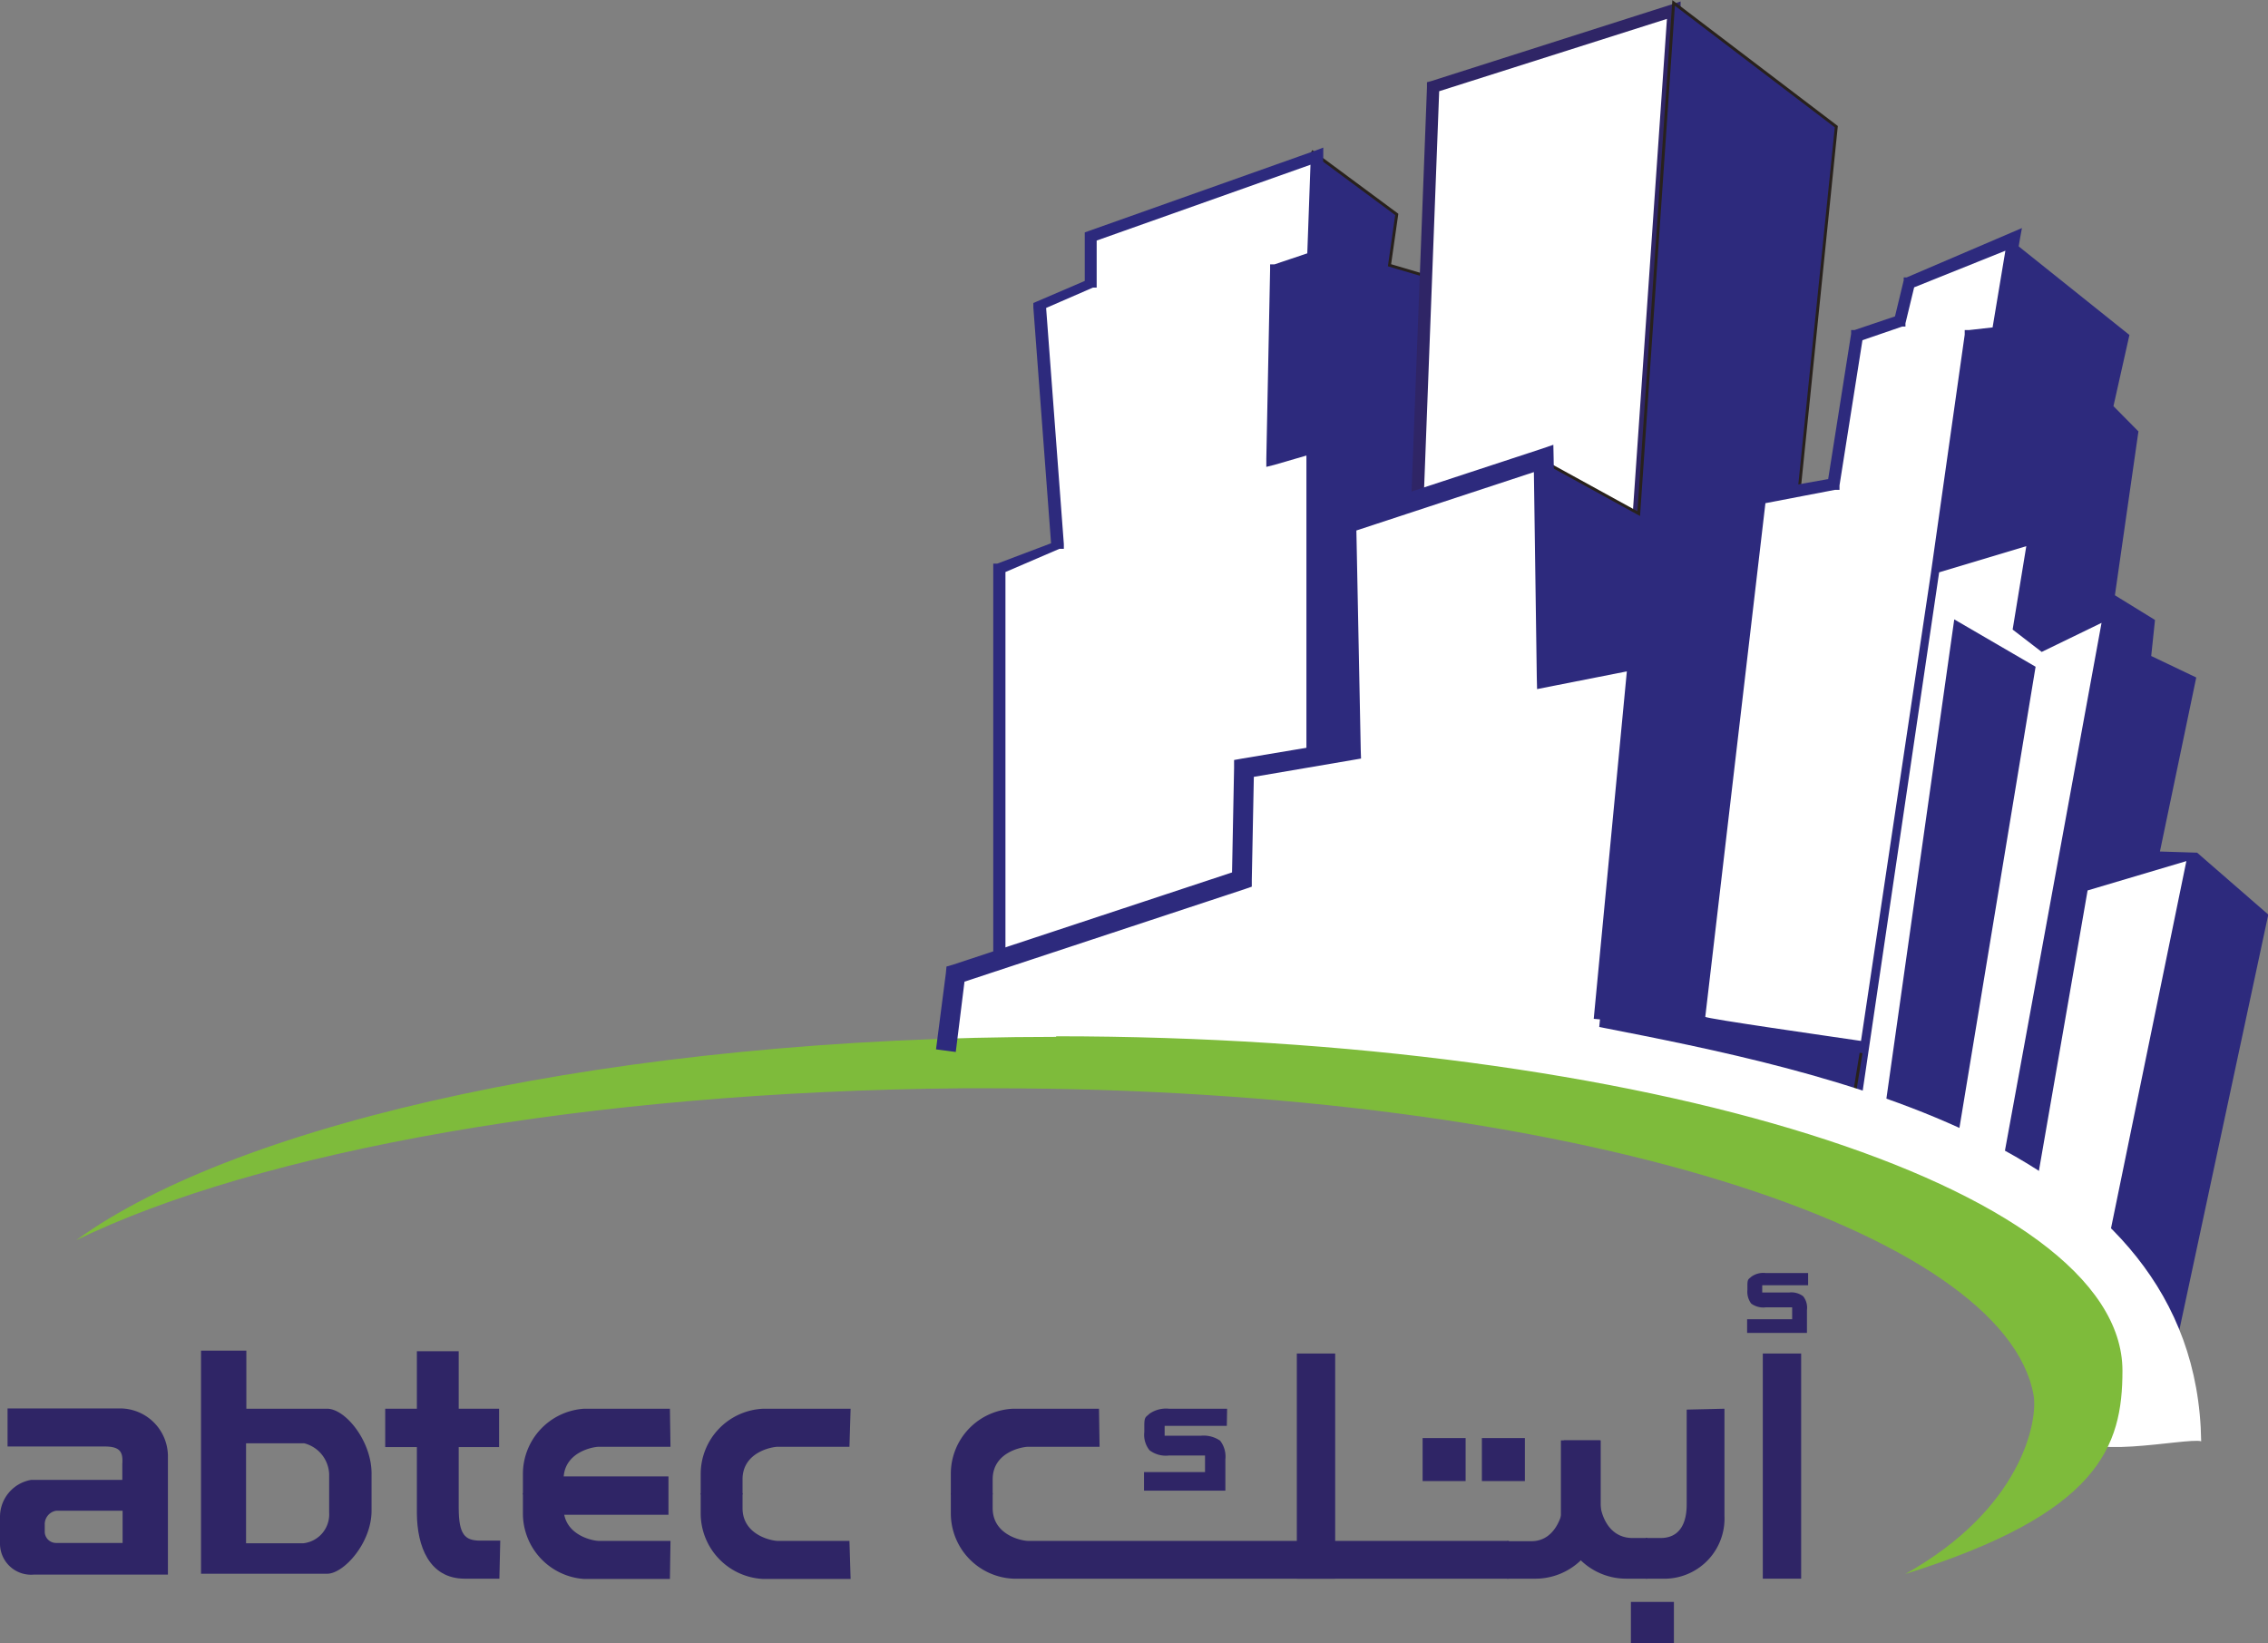
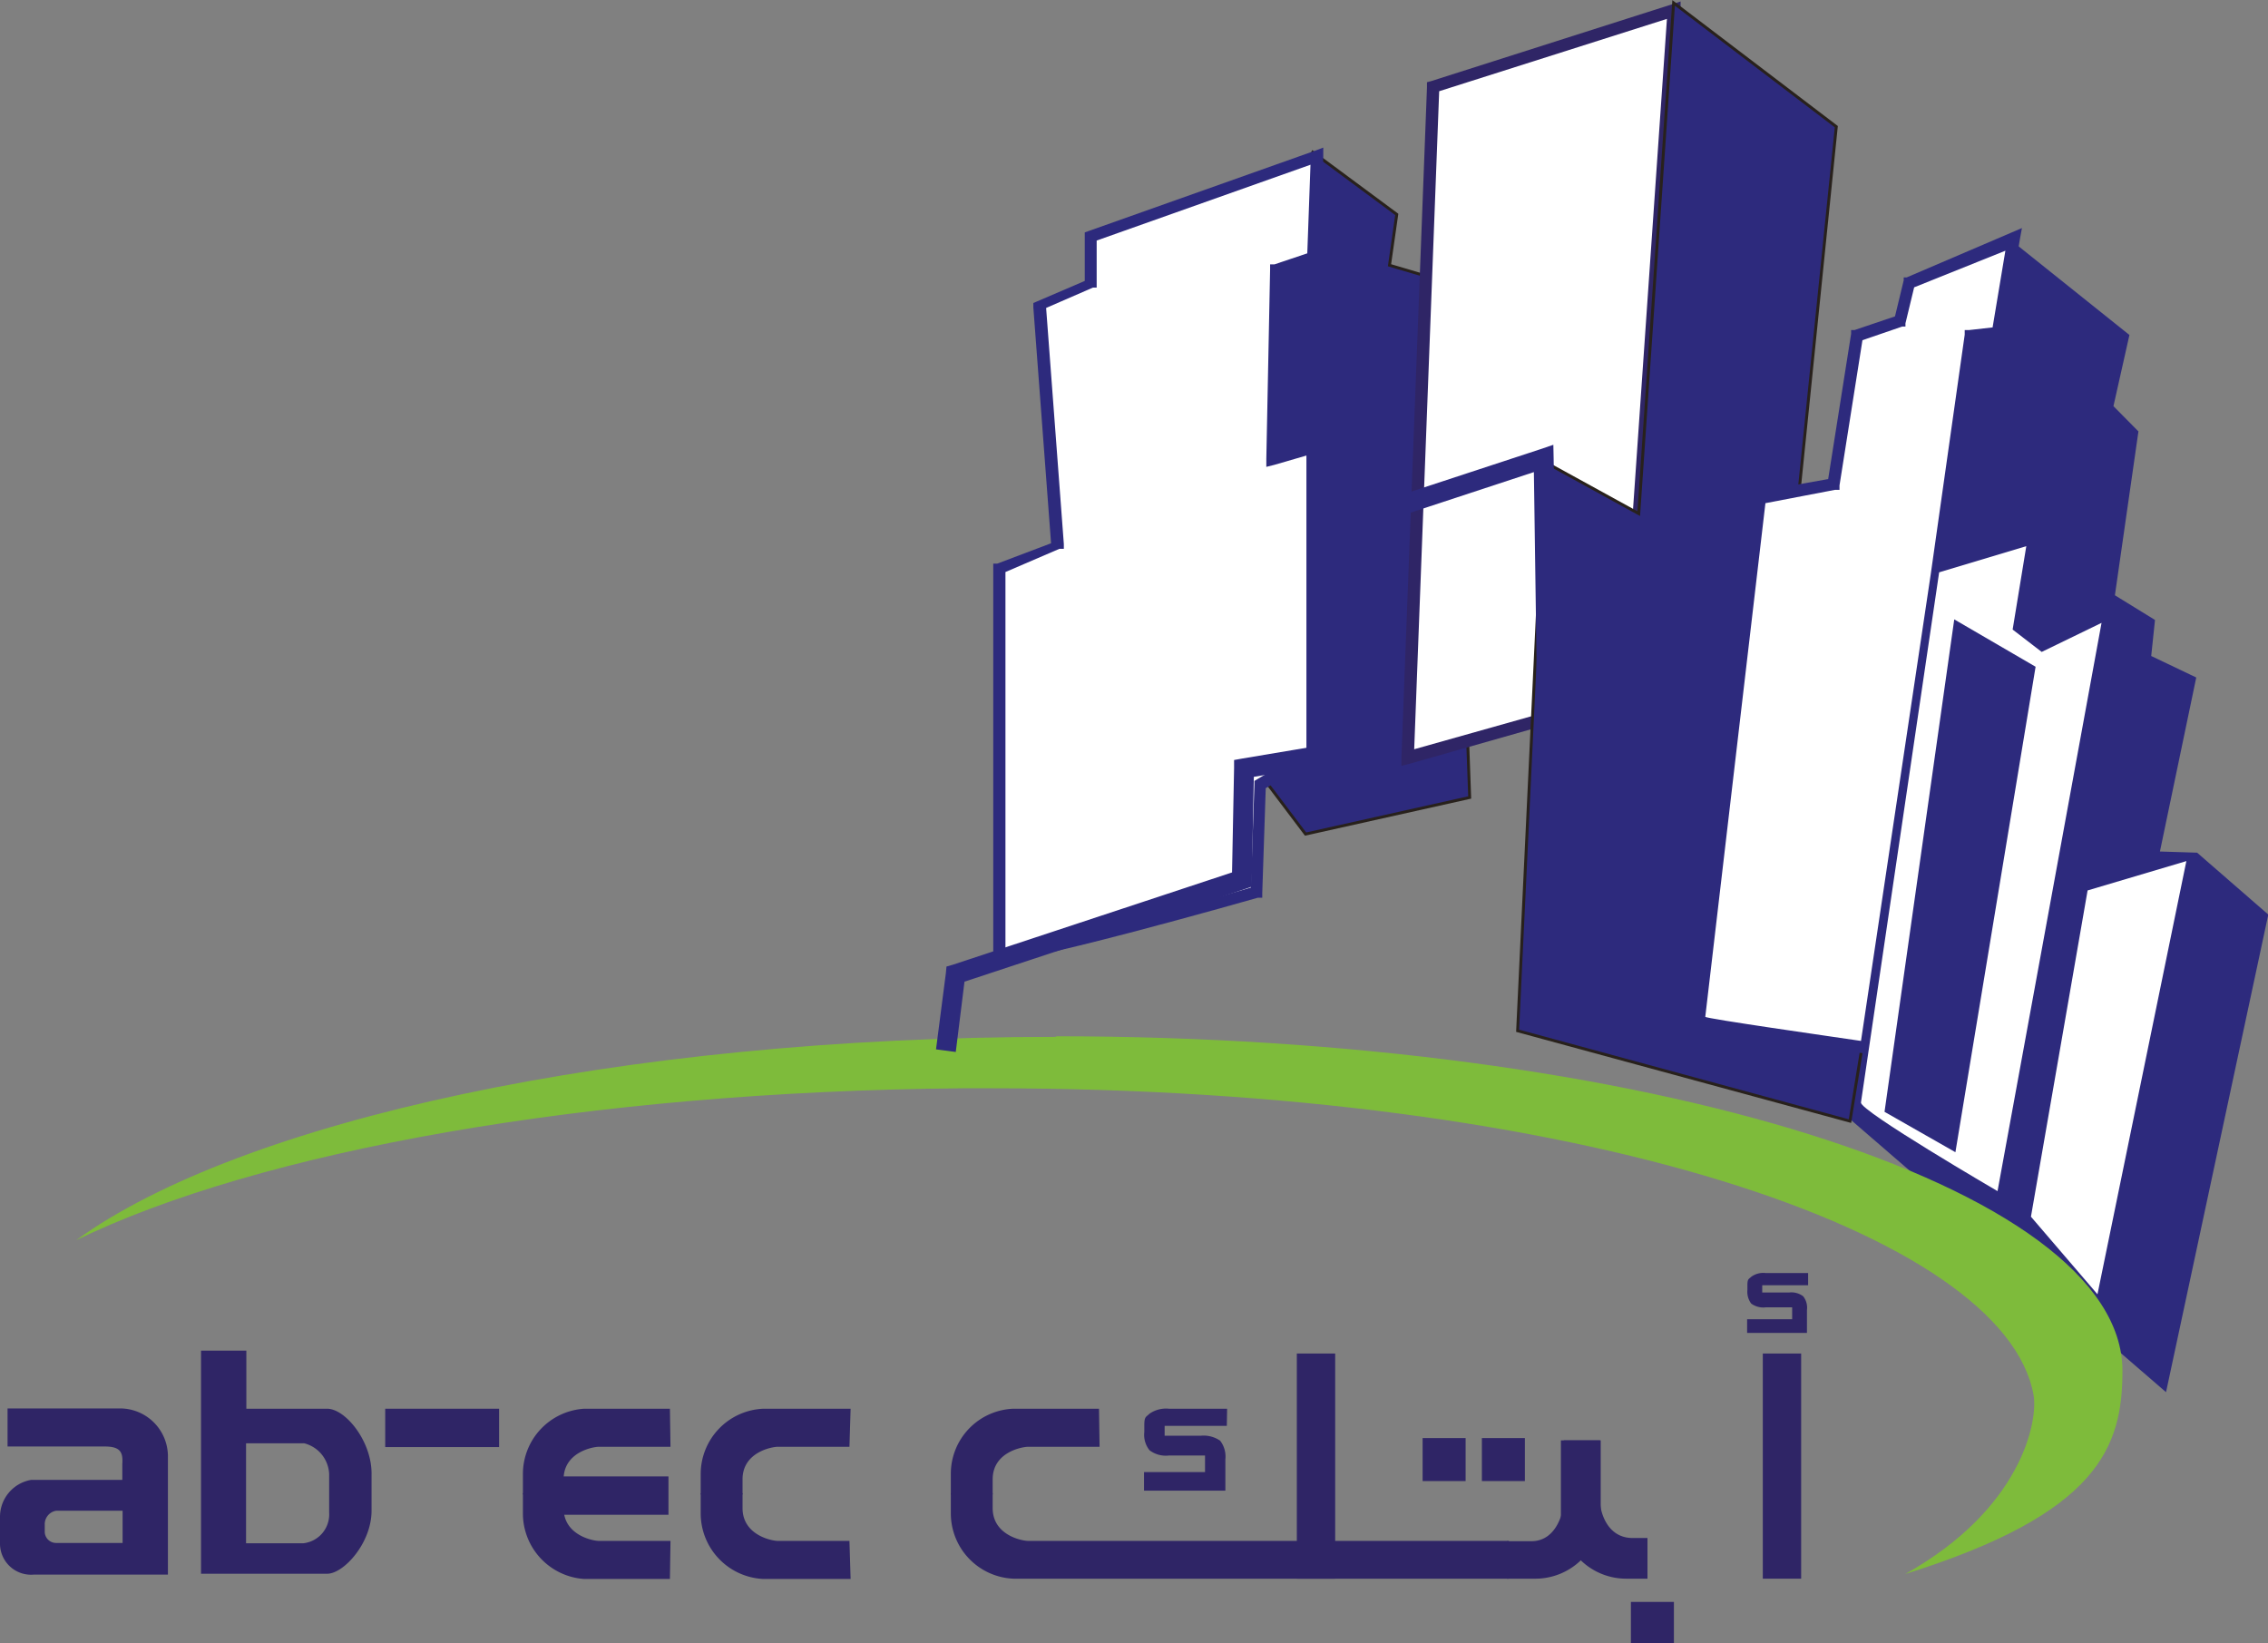
<svg xmlns="http://www.w3.org/2000/svg" viewBox="0 0 78.07 56.56">
  <rect x="0" y="0" width="78.07" height="56.56" fill="#808080" stroke="none" />
  <defs>
    <style>.cls-1,.cls-6{fill:#2d2a7d;}.cls-1,.cls-2,.cls-5,.cls-7{fill-rule:evenodd;}.cls-2,.cls-3{fill:#2f2566;}.cls-4{fill:none;stroke:#28211c;stroke-miterlimit:10;stroke-width:0.1px;}.cls-5{fill:#fff;}.cls-7{fill:#7ebb3b;}</style>
  </defs>
  <g id="Layer_2" data-name="Layer 2">
    <g id="Layer_1-2" data-name="Layer 1">
      <polyline class="cls-1" points="69.15 8.21 73.3 11.53 72.75 13.98 73.61 14.85 72.8 20.49 74.18 21.34 74.05 22.58 75.6 23.32 74.35 29.31 75.63 29.35 78.08 31.48 74.56 47.92 62.65 37.63 64.5 20.37 66.79 11.18" />
      <path class="cls-2" d="M1.94,52a.47.47,0,0,0-.4.45l0,.28a.39.39,0,0,0,.39.38H4.22V52H1.94M.26,48.48v1.31H3.6c.54,0,.64.19.61.61v.54H1.07A1.29,1.29,0,0,0,0,52.2l0,.92A1.07,1.07,0,0,0,1.16,54.2l4.62,0V50.09a1.65,1.65,0,0,0-1.62-1.61H.26" />
      <path class="cls-2" d="M10.43,49.67a1.14,1.14,0,0,1,.9,1.07l0,1.32a1,1,0,0,1-.88,1.06H8.47V49.68h2M8.48,46.49v2h2.78c.63,0,1.53,1.11,1.53,2.23V52c0,1.11-.95,2.16-1.52,2.17l-4.35,0V46.49Z" />
      <path class="cls-2" d="M29.28,48.49h-3a2.25,2.25,0,0,0-2.16,2.23v.72h1.44l0-.52c0-.93,1-1.12,1.22-1.12h2.46" />
      <path class="cls-2" d="M29.28,54.35h-3a2.26,2.26,0,0,1-2.16-2.24V51.4h1.44l0,.51c0,.93,1,1.13,1.22,1.13h2.46" />
      <path class="cls-2" d="M37.83,48.49H34.88a2.24,2.24,0,0,0-2.15,2.23v.72h1.44l0-.52c0-.93,1-1.12,1.23-1.12h2.45" />
      <path class="cls-2" d="M53.73,49.58v2.6A2.25,2.25,0,0,0,56,54.34h.71v-1.4l-.51,0c-.93,0-1.12-1-1.12-1.22V49.58" />
-       <path class="cls-2" d="M59.36,48.49v3.69a2.07,2.07,0,0,1-2,2.16h-.71v-1.4l.51,0c.93,0,.9-1,.9-1.22v-3.2" />
      <path class="cls-2" d="M55.1,49.58v2.6a2.25,2.25,0,0,1-2.23,2.16h-1V53.05h.84c.93,0,1.12-1.13,1.12-1.35V49.58" />
      <polyline class="cls-2" points="44.64 46.59 45.96 46.59 45.96 54.34 44.64 54.34" />
      <path class="cls-2" d="M51.94,54.34H34.88a2.25,2.25,0,0,1-2.15-2.24V51.4h1.44l0,.51c0,.93,1,1.13,1.23,1.13H51.94" />
      <polyline class="cls-2" points="60.68 46.59 62 46.59 62 54.34 60.68 54.34" />
      <polyline class="cls-2" points="51.01 49.5 52.49 49.5 52.49 50.98 51.01 50.98" />
      <polyline class="cls-2" points="48.97 49.5 50.45 49.5 50.45 50.98 48.97 50.98" />
      <polyline class="cls-2" points="56.14 55.14 57.62 55.14 57.62 56.56 56.14 56.56" />
      <path class="cls-2" d="M23.06,48.49H20.11A2.25,2.25,0,0,0,18,50.72v.72H19.4l0-.52c0-.93,1-1.12,1.22-1.12h2.46" />
      <path class="cls-2" d="M23.06,54.35H20.11A2.26,2.26,0,0,1,18,52.11V51.4H19.4l0,.51c0,.93,1,1.13,1.22,1.13h2.46" />
      <polyline class="cls-2" points="18.25 52.14 18.25 50.82 23.01 50.82 23.01 52.14" />
-       <path class="cls-2" d="M17.19,54.34H16c-1.23,0-1.64-1.12-1.65-2.24V46.51h1.44l0,5.39c0,.93.22,1.12.71,1.13h.72" />
      <polyline class="cls-2" points="13.26 49.81 13.26 48.49 17.18 48.49 17.18 49.81" />
      <path class="cls-3" d="M42.23,49.08H40.09v.34h1.24a1,1,0,0,1,.67.17.89.89,0,0,1,.18.64v.27l0,.81H39.38v-.64h2.1V50.1H40.24a.93.93,0,0,1-.67-.18.85.85,0,0,1-.18-.63v-.23c0-.31.06-.28.18-.4a1,1,0,0,1,.67-.17h2" />
      <path class="cls-3" d="M62.24,44.24H60.66v.25h.92a.67.67,0,0,1,.49.13.63.63,0,0,1,.13.47v.2l0,.59H60.14v-.47h1.55V45h-.91a.7.7,0,0,1-.5-.13.68.68,0,0,1-.13-.47v-.16c0-.23.05-.21.13-.29a.7.7,0,0,1,.5-.13h1.46" />
      <polygon class="cls-1" points="45.19 5.24 48.08 7.38 47.83 9.13 49.96 9.76 50.59 27.45 44.94 28.71 41.05 23.56 41.93 11.64 45.19 5.24" />
      <polygon class="cls-4" points="45.19 5.24 48.08 7.38 47.83 9.13 49.96 9.76 50.59 27.45 44.94 28.71 41.05 23.56 41.93 11.64 45.19 5.24" />
      <path class="cls-5" d="M34.4,33V19.54l2-.75-.63-8.28,1.76-.75V8.13l7.78-2.76-.13,3.51-1.25.38-.13,6.52,1.38-.37V26l-1.8,1-.12,3.73S34.54,33.22,34.4,33" />
      <path class="cls-6" d="M34.61,19.69V32.87c.51,0,7.35-2,8.45-2.32L43.18,27v-.12l.1-.06,1.69-1V15.68L43.87,16l-.28.07v-.28l.13-6.52V9.1l.15,0L45,8.72l.11-3.05L37.75,8.28V9.9l-.13,0-1.61.7.61,8.13v.16l-.15,0M34.19,33V19.4l.14,0,1.85-.7-.61-8.12v-.15l.14-.06,1.63-.7V8l.14-.05,7.78-2.76.29-.11v.31l-.12,3.52V9l-.15,0-1.1.34L44,15.5l1.11-.3.27-.07V26.07l-.11.06-1.7,1-.12,3.61v.16l-.15,0s-8.89,2.54-9.11,2.16Z" />
      <polyline class="cls-5" points="49.33 2.98 57.62 0.35 55.98 23.94 48.45 26.07" />
      <path class="cls-3" d="M57.38.65,49.54,3.14l-.86,22.65,7.1-2m-6.51-21L57.55.15l.3-.1,0,.31L56.19,24v.15l-.14,0-7.53,2.14-.28.07v-.29L49.12,3V2.83Z" />
      <polygon class="cls-1" points="63.21 4.36 57.61 0.1 56.41 17.68 53.17 15.9 52.24 35.48 63.68 38.59 65.27 28.83 61.07 25.32 63.21 4.36" />
      <polygon class="cls-4" points="63.21 4.36 57.61 0.1 56.41 17.68 53.17 15.9 52.24 35.48 63.68 38.59 65.27 28.83 61.07 25.32 63.21 4.36" />
      <path class="cls-5" d="M58.49,34.94l2.09-17.8,2.5-.45.81-5.1,1.49-.51.33-1.34,3.62-1.51-.54,3.17-1,.11-1.17,8.25L64.24,36s-5.78-.81-5.75-1.09" />
      <path class="cls-6" d="M60.77,17.32,58.7,35c0,.06,4.35.68,5.36.83l2.4-16.06,1.17-8.25,0-.16.16,0,.8-.09.44-2.64L65.89,9.89l-.3,1.24,0,.11-.11,0-1.37.47-.79,5,0,.15-.15,0m-4.83,18,2.09-17.79,0-.16.15,0,2.35-.42.79-5,0-.13.12,0,1.39-.47.3-1.24,0-.1.1,0L69.25,8l.35-.15-.07.38L69,11.43l0,.16-.15,0-.8.09-1.14,8.09L64.45,36.06l0,.21-.21,0s-6-.84-5.93-1.33" />
      <path class="cls-5" d="M64.06,37.94,66.75,19.7l3-.9-.47,2.87,1,.77,2.06-1L68.76,41s-4.75-2.77-4.7-3.05" />
      <polyline class="cls-1" points="70.07 22.95 67.27 21.32 64.87 38.27 67.31 39.66" />
      <polyline class="cls-5" points="75.26 29.64 71.86 30.65 69.91 41.88 72.2 44.55" />
-       <path class="cls-5" d="M46.2,18.26,53,16l.11,7.52,3.13-.61L55.05,35.35c7.66,1.5,20.57,4,20.72,14.26-.49-.14-4.38.74-4.26-.37.38-3.6-5.17-9.86-13.48-10.45-8.54-1.75-16.58-3-25.62-2.25l.34-2.76,9.85-3.25.07-3.83,3.69-.63" />
      <path class="cls-7" d="M36.35,35.67c20.22,0,36.71,5.17,36.71,11.51,0,2.61-.79,4.91-7.48,7,4-2.23,4.58-5.26,4.42-6.16-1-5.58-15.64-10.56-35.87-10.56h-1c-12.94.11-24.24,2.18-30.51,5.23,5.64-4.09,18.65-7,33.74-7" />
      <polyline class="cls-6" points="32.22 36.12 32.56 33.49 32.58 33.27 32.79 33.21 42.41 30.03 42.48 26.44 42.48 26.16 42.76 26.11 46.16 25.54 46 18.02 46 17.77 46.24 17.69 53.03 15.46 53.47 15.31 53.48 15.78 53.58 22.89 56.31 22.35 56.76 22.26 56.72 22.72 55.53 35.13 54.86 35.07 56 23.11 53.31 23.64 52.91 23.72 52.9 23.31 52.8 16.25 46.69 18.26 46.84 25.82 46.85 26.11 46.56 26.16 43.16 26.74 43.09 30.28 43.09 30.52 42.86 30.6 33.2 33.79 32.9 36.21" />
    </g>
  </g>
</svg>